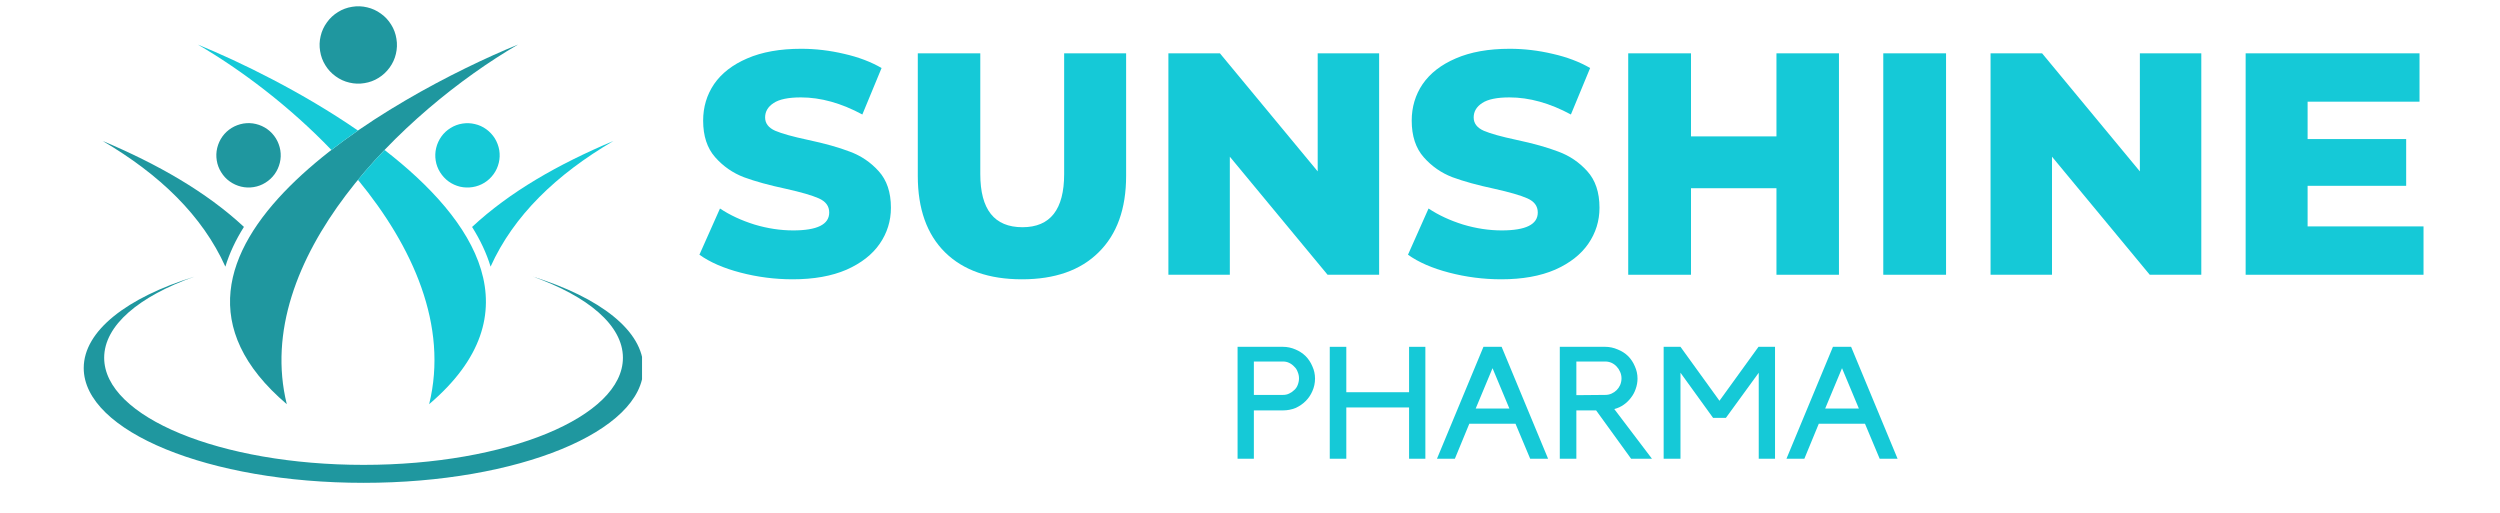
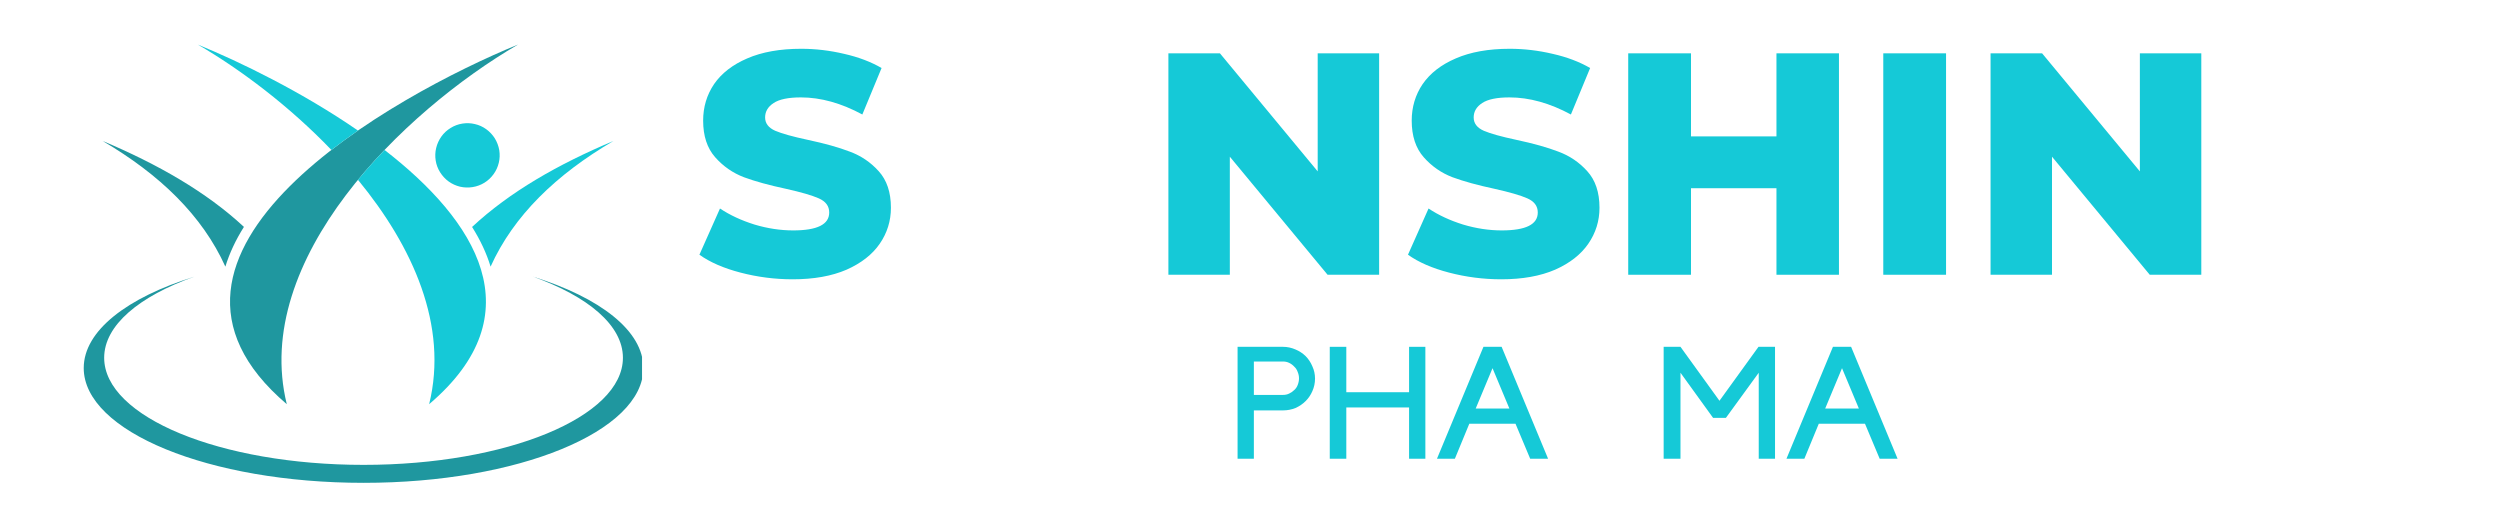
<svg xmlns="http://www.w3.org/2000/svg" width="195" zoomAndPan="magnify" viewBox="0 0 146.25 30" height="40" preserveAspectRatio="xMidYMid meet" version="1.0">
  <defs>
    <g />
    <clipPath id="4888ae4e3c">
      <path d="M 4.898 16 L 37.559 16 L 37.559 28.305 L 4.898 28.305 Z M 4.898 16 " clip-rule="nonzero" />
    </clipPath>
  </defs>
  <path fill="#1f979f" d="M 16.777 23.645 C 14.688 15.164 23.566 6.539 30.305 2.605 C 23.113 5.551 6.367 14.785 16.777 23.645 Z M 16.777 23.645 " fill-opacity="1" fill-rule="evenodd" />
  <path fill="#1f979f" d="M 13.184 15.598 C 11.836 12.609 9.344 10.207 5.996 8.242 C 9.227 9.605 12.07 11.227 14.27 13.273 C 13.793 14.031 13.426 14.805 13.184 15.598 Z M 13.184 15.598 " fill-opacity="1" fill-rule="evenodd" />
-   <path fill="#1f979f" d="M 16.398 8.785 C 16.438 9.031 16.43 9.277 16.371 9.52 C 16.312 9.762 16.211 9.984 16.066 10.188 C 15.918 10.391 15.742 10.555 15.527 10.688 C 15.316 10.82 15.086 10.906 14.84 10.945 C 14.594 10.984 14.348 10.977 14.105 10.918 C 13.863 10.859 13.641 10.758 13.438 10.613 C 13.234 10.469 13.07 10.289 12.938 10.074 C 12.805 9.863 12.719 9.633 12.68 9.387 C 12.641 9.141 12.648 8.898 12.707 8.652 C 12.766 8.41 12.867 8.188 13.012 7.984 C 13.156 7.785 13.336 7.617 13.551 7.484 C 13.762 7.355 13.992 7.27 14.238 7.227 C 14.484 7.188 14.727 7.195 14.973 7.254 C 15.215 7.312 15.438 7.414 15.641 7.559 C 15.844 7.707 16.008 7.883 16.141 8.098 C 16.27 8.309 16.355 8.539 16.398 8.785 Z M 16.398 8.785 " fill-opacity="1" fill-rule="nonzero" />
  <path fill="#15c9d7" d="M 25.105 23.645 C 26.238 19.055 24.156 14.426 20.941 10.52 C 21.434 9.918 21.957 9.336 22.496 8.773 C 27.844 12.914 31.332 18.348 25.105 23.645 Z M 19.387 8.773 C 19.891 8.383 20.41 8.004 20.941 7.637 C 17.688 5.395 14.062 3.625 11.574 2.609 C 14.109 4.086 16.945 6.227 19.387 8.773 Z M 19.387 8.773 " fill-opacity="1" fill-rule="evenodd" />
  <path fill="#15c9d7" d="M 28.699 15.598 C 30.047 12.609 32.543 10.207 35.887 8.246 C 32.656 9.605 29.816 11.227 27.617 13.277 C 28.09 14.031 28.461 14.805 28.699 15.598 Z M 28.699 15.598 " fill-opacity="1" fill-rule="evenodd" />
  <path fill="#15c9d7" d="M 27.781 7.258 C 28.023 7.312 28.246 7.414 28.449 7.562 C 28.648 7.707 28.816 7.887 28.949 8.098 C 29.078 8.312 29.164 8.539 29.207 8.785 C 29.246 9.035 29.238 9.277 29.18 9.52 C 29.121 9.766 29.02 9.988 28.875 10.188 C 28.727 10.391 28.551 10.559 28.336 10.691 C 28.125 10.82 27.895 10.906 27.648 10.945 C 27.402 10.984 27.156 10.977 26.914 10.922 C 26.672 10.863 26.449 10.762 26.246 10.617 C 26.043 10.469 25.879 10.289 25.746 10.078 C 25.613 9.867 25.527 9.637 25.488 9.391 C 25.449 9.145 25.457 8.898 25.516 8.656 C 25.574 8.414 25.676 8.191 25.82 7.988 C 25.965 7.785 26.145 7.617 26.359 7.488 C 26.57 7.355 26.801 7.27 27.047 7.23 C 27.293 7.191 27.535 7.199 27.781 7.258 Z M 27.781 7.258 " fill-opacity="1" fill-rule="nonzero" />
  <g clip-path="url(#4888ae4e3c)">
-     <path fill="#1f979f" d="M 21.27 28.246 C 30.309 28.246 37.637 25.238 37.637 21.531 C 37.637 19.348 35.098 17.406 31.164 16.18 C 34.395 17.332 36.441 19.031 36.441 20.93 C 36.441 24.391 29.648 27.195 21.27 27.195 C 12.887 27.195 6.094 24.391 6.094 20.93 C 6.094 19.031 8.141 17.332 11.371 16.184 C 7.438 17.406 4.898 19.348 4.898 21.531 C 4.898 25.238 12.227 28.246 21.27 28.246 Z M 21.27 28.246 " fill-opacity="1" fill-rule="evenodd" />
+     <path fill="#1f979f" d="M 21.27 28.246 C 30.309 28.246 37.637 25.238 37.637 21.531 C 37.637 19.348 35.098 17.406 31.164 16.18 C 34.395 17.332 36.441 19.031 36.441 20.93 C 36.441 24.391 29.648 27.195 21.27 27.195 C 12.887 27.195 6.094 24.391 6.094 20.93 C 6.094 19.031 8.141 17.332 11.371 16.184 C 7.438 17.406 4.898 19.348 4.898 21.531 C 4.898 25.238 12.227 28.246 21.27 28.246 Z " fill-opacity="1" fill-rule="evenodd" />
  </g>
-   <path fill="#1f979f" d="M 23.191 2.27 C 23.242 2.566 23.23 2.859 23.16 3.152 C 23.094 3.441 22.969 3.711 22.793 3.953 C 22.617 4.195 22.402 4.398 22.148 4.555 C 21.895 4.715 21.617 4.816 21.32 4.863 C 21.023 4.914 20.73 4.902 20.438 4.832 C 20.148 4.766 19.879 4.641 19.637 4.465 C 19.391 4.289 19.191 4.074 19.035 3.82 C 18.875 3.566 18.773 3.289 18.727 2.992 C 18.676 2.695 18.688 2.402 18.758 2.109 C 18.824 1.82 18.949 1.551 19.125 1.309 C 19.301 1.062 19.516 0.863 19.77 0.707 C 20.023 0.547 20.301 0.445 20.598 0.398 C 20.895 0.348 21.188 0.359 21.48 0.43 C 21.77 0.496 22.039 0.621 22.281 0.797 C 22.527 0.969 22.727 1.188 22.883 1.441 C 23.043 1.695 23.145 1.973 23.191 2.27 Z M 23.191 2.27 " fill-opacity="1" fill-rule="nonzero" />
  <g fill="#15c9d7" fill-opacity="1">
    <g transform="translate(40.525, 16.073)">
      <g>
        <path d="M 5.844 0.266 C 4.801 0.266 3.785 0.133 2.797 -0.125 C 1.805 -0.383 1.004 -0.734 0.391 -1.172 L 1.594 -3.875 C 2.176 -3.488 2.848 -3.176 3.609 -2.938 C 4.379 -2.707 5.133 -2.594 5.875 -2.594 C 7.281 -2.594 7.984 -2.941 7.984 -3.641 C 7.984 -4.016 7.781 -4.289 7.375 -4.469 C 6.977 -4.645 6.332 -4.832 5.438 -5.031 C 4.469 -5.238 3.656 -5.461 3 -5.703 C 2.344 -5.953 1.781 -6.344 1.312 -6.875 C 0.844 -7.406 0.609 -8.117 0.609 -9.016 C 0.609 -9.805 0.82 -10.52 1.25 -11.156 C 1.688 -11.789 2.332 -12.289 3.188 -12.656 C 4.051 -13.031 5.102 -13.219 6.344 -13.219 C 7.195 -13.219 8.035 -13.117 8.859 -12.922 C 9.691 -12.734 10.422 -12.457 11.047 -12.094 L 9.922 -9.375 C 8.691 -10.039 7.492 -10.375 6.328 -10.375 C 5.598 -10.375 5.066 -10.266 4.734 -10.047 C 4.398 -9.828 4.234 -9.547 4.234 -9.203 C 4.234 -8.859 4.43 -8.598 4.828 -8.422 C 5.223 -8.254 5.859 -8.078 6.734 -7.891 C 7.723 -7.68 8.539 -7.453 9.188 -7.203 C 9.844 -6.961 10.406 -6.582 10.875 -6.062 C 11.352 -5.539 11.594 -4.828 11.594 -3.922 C 11.594 -3.148 11.375 -2.445 10.938 -1.812 C 10.508 -1.188 9.863 -0.68 9 -0.297 C 8.133 0.078 7.082 0.266 5.844 0.266 Z M 5.844 0.266 " />
      </g>
    </g>
  </g>
  <g fill="#15c9d7" fill-opacity="1">
    <g transform="translate(52.503, 16.073)">
      <g>
-         <path d="M 7.281 0.266 C 5.352 0.266 3.852 -0.258 2.781 -1.312 C 1.719 -2.363 1.188 -3.852 1.188 -5.781 L 1.188 -12.953 L 4.844 -12.953 L 4.844 -5.891 C 4.844 -3.816 5.664 -2.781 7.312 -2.781 C 8.938 -2.781 9.75 -3.816 9.75 -5.891 L 9.75 -12.953 L 13.375 -12.953 L 13.375 -5.781 C 13.375 -3.852 12.836 -2.363 11.766 -1.312 C 10.703 -0.258 9.207 0.266 7.281 0.266 Z M 7.281 0.266 " />
-       </g>
+         </g>
    </g>
  </g>
  <g fill="#15c9d7" fill-opacity="1">
    <g transform="translate(67.054, 16.073)">
      <g>
        <path d="M 13.625 -12.953 L 13.625 0 L 10.609 0 L 4.891 -6.906 L 4.891 0 L 1.297 0 L 1.297 -12.953 L 4.312 -12.953 L 10.031 -6.047 L 10.031 -12.953 Z M 13.625 -12.953 " />
      </g>
    </g>
  </g>
  <g fill="#15c9d7" fill-opacity="1">
    <g transform="translate(81.976, 16.073)">
      <g>
        <path d="M 5.844 0.266 C 4.801 0.266 3.785 0.133 2.797 -0.125 C 1.805 -0.383 1.004 -0.734 0.391 -1.172 L 1.594 -3.875 C 2.176 -3.488 2.848 -3.176 3.609 -2.938 C 4.379 -2.707 5.133 -2.594 5.875 -2.594 C 7.281 -2.594 7.984 -2.941 7.984 -3.641 C 7.984 -4.016 7.781 -4.289 7.375 -4.469 C 6.977 -4.645 6.332 -4.832 5.438 -5.031 C 4.469 -5.238 3.656 -5.461 3 -5.703 C 2.344 -5.953 1.781 -6.344 1.312 -6.875 C 0.844 -7.406 0.609 -8.117 0.609 -9.016 C 0.609 -9.805 0.82 -10.52 1.25 -11.156 C 1.688 -11.789 2.332 -12.289 3.188 -12.656 C 4.051 -13.031 5.102 -13.219 6.344 -13.219 C 7.195 -13.219 8.035 -13.117 8.859 -12.922 C 9.691 -12.734 10.422 -12.457 11.047 -12.094 L 9.922 -9.375 C 8.691 -10.039 7.492 -10.375 6.328 -10.375 C 5.598 -10.375 5.066 -10.266 4.734 -10.047 C 4.398 -9.828 4.234 -9.547 4.234 -9.203 C 4.234 -8.859 4.43 -8.598 4.828 -8.422 C 5.223 -8.254 5.859 -8.078 6.734 -7.891 C 7.723 -7.68 8.539 -7.453 9.188 -7.203 C 9.844 -6.961 10.406 -6.582 10.875 -6.062 C 11.352 -5.539 11.594 -4.828 11.594 -3.922 C 11.594 -3.148 11.375 -2.445 10.938 -1.812 C 10.508 -1.188 9.863 -0.68 9 -0.297 C 8.133 0.078 7.082 0.266 5.844 0.266 Z M 5.844 0.266 " />
      </g>
    </g>
  </g>
  <g fill="#15c9d7" fill-opacity="1">
    <g transform="translate(93.954, 16.073)">
      <g>
        <path d="M 13.625 -12.953 L 13.625 0 L 9.969 0 L 9.969 -5.062 L 4.969 -5.062 L 4.969 0 L 1.297 0 L 1.297 -12.953 L 4.969 -12.953 L 4.969 -8.094 L 9.969 -8.094 L 9.969 -12.953 Z M 13.625 -12.953 " />
      </g>
    </g>
  </g>
  <g fill="#15c9d7" fill-opacity="1">
    <g transform="translate(108.875, 16.073)">
      <g>
        <path d="M 1.297 -12.953 L 4.969 -12.953 L 4.969 0 L 1.297 0 Z M 1.297 -12.953 " />
      </g>
    </g>
  </g>
  <g fill="#15c9d7" fill-opacity="1">
    <g transform="translate(115.151, 16.073)">
      <g>
        <path d="M 13.625 -12.953 L 13.625 0 L 10.609 0 L 4.891 -6.906 L 4.891 0 L 1.297 0 L 1.297 -12.953 L 4.312 -12.953 L 10.031 -6.047 L 10.031 -12.953 Z M 13.625 -12.953 " />
      </g>
    </g>
  </g>
  <g fill="#15c9d7" fill-opacity="1">
    <g transform="translate(130.073, 16.073)">
      <g>
-         <path d="M 11.703 -2.828 L 11.703 0 L 1.297 0 L 1.297 -12.953 L 11.469 -12.953 L 11.469 -10.125 L 4.922 -10.125 L 4.922 -7.938 L 10.688 -7.938 L 10.688 -5.203 L 4.922 -5.203 L 4.922 -2.828 Z M 11.703 -2.828 " />
-       </g>
+         </g>
    </g>
  </g>
  <g fill="#15c9d7" fill-opacity="1">
    <g transform="translate(71.898, 26.836)">
      <g>
        <path d="M 3.156 -6.547 C 3.414 -6.547 3.66 -6.492 3.891 -6.391 C 4.117 -6.297 4.316 -6.164 4.484 -6 C 4.648 -5.832 4.781 -5.633 4.875 -5.406 C 4.977 -5.188 5.031 -4.945 5.031 -4.688 C 5.031 -4.426 4.977 -4.18 4.875 -3.953 C 4.781 -3.734 4.648 -3.539 4.484 -3.375 C 4.316 -3.207 4.117 -3.07 3.891 -2.969 C 3.66 -2.875 3.414 -2.828 3.156 -2.828 L 1.453 -2.828 L 1.453 0 L 0.5 0 L 0.5 -6.547 Z M 3.156 -3.734 C 3.289 -3.734 3.41 -3.758 3.516 -3.812 C 3.629 -3.863 3.727 -3.93 3.812 -4.016 C 3.906 -4.098 3.973 -4.195 4.016 -4.312 C 4.066 -4.438 4.094 -4.566 4.094 -4.703 C 4.094 -4.836 4.066 -4.961 4.016 -5.078 C 3.973 -5.203 3.906 -5.305 3.812 -5.391 C 3.727 -5.484 3.629 -5.555 3.516 -5.609 C 3.41 -5.66 3.289 -5.688 3.156 -5.688 L 1.453 -5.688 L 1.453 -3.734 Z M 3.156 -3.734 " />
      </g>
    </g>
  </g>
  <g fill="#15c9d7" fill-opacity="1">
    <g transform="translate(77.275, 26.836)">
      <g>
        <path d="M 5.156 -6.547 L 6.109 -6.547 L 6.109 0 L 5.156 0 L 5.156 -3 L 1.484 -3 L 1.484 0 L 0.516 0 L 0.516 -6.547 L 1.484 -6.547 L 1.484 -3.891 L 5.156 -3.891 Z M 5.156 -6.547 " />
      </g>
    </g>
  </g>
  <g fill="#15c9d7" fill-opacity="1">
    <g transform="translate(83.954, 26.836)">
      <g>
        <path d="M 1.156 0 L 0.109 0 L 2.828 -6.547 L 3.891 -6.547 L 6.609 0 L 5.562 0 L 4.703 -2.047 L 2 -2.047 Z M 2.375 -2.938 L 4.344 -2.938 L 3.359 -5.297 Z M 2.375 -2.938 " />
      </g>
    </g>
  </g>
  <g fill="#15c9d7" fill-opacity="1">
    <g transform="translate(90.717, 26.836)">
      <g>
-         <path d="M 5.922 0 L 4.703 0 L 2.656 -2.828 L 1.5 -2.828 L 1.5 0 L 0.531 0 L 0.531 -6.547 L 3.188 -6.547 C 3.445 -6.547 3.691 -6.492 3.922 -6.391 C 4.16 -6.297 4.363 -6.164 4.531 -6 C 4.695 -5.832 4.828 -5.633 4.922 -5.406 C 5.023 -5.188 5.078 -4.945 5.078 -4.688 C 5.078 -4.477 5.039 -4.273 4.969 -4.078 C 4.906 -3.891 4.812 -3.719 4.688 -3.562 C 4.57 -3.406 4.43 -3.27 4.266 -3.156 C 4.098 -3.039 3.914 -2.957 3.719 -2.906 Z M 3.188 -3.734 C 3.32 -3.734 3.445 -3.758 3.562 -3.812 C 3.676 -3.863 3.773 -3.93 3.859 -4.016 C 3.941 -4.098 4.008 -4.195 4.062 -4.312 C 4.113 -4.438 4.141 -4.566 4.141 -4.703 C 4.141 -4.836 4.113 -4.961 4.062 -5.078 C 4.008 -5.203 3.941 -5.305 3.859 -5.391 C 3.773 -5.484 3.676 -5.555 3.562 -5.609 C 3.445 -5.66 3.32 -5.688 3.188 -5.688 L 1.5 -5.688 L 1.5 -3.719 Z M 3.188 -3.734 " />
-       </g>
+         </g>
    </g>
  </g>
  <g fill="#15c9d7" fill-opacity="1">
    <g transform="translate(96.777, 26.836)">
      <g>
        <path d="M 6.094 -6.547 L 7.062 -6.547 L 7.062 0 L 6.109 0 L 6.109 -5.031 L 4.188 -2.391 L 3.438 -2.391 L 1.531 -5.031 L 1.531 0 L 0.547 0 L 0.547 -6.547 L 1.531 -6.547 L 3.812 -3.391 Z M 6.094 -6.547 " />
      </g>
    </g>
  </g>
  <g fill="#15c9d7" fill-opacity="1">
    <g transform="translate(104.399, 26.836)">
      <g>
        <path d="M 1.156 0 L 0.109 0 L 2.828 -6.547 L 3.891 -6.547 L 6.609 0 L 5.562 0 L 4.703 -2.047 L 2 -2.047 Z M 2.375 -2.938 L 4.344 -2.938 L 3.359 -5.297 Z M 2.375 -2.938 " />
      </g>
    </g>
  </g>
</svg>